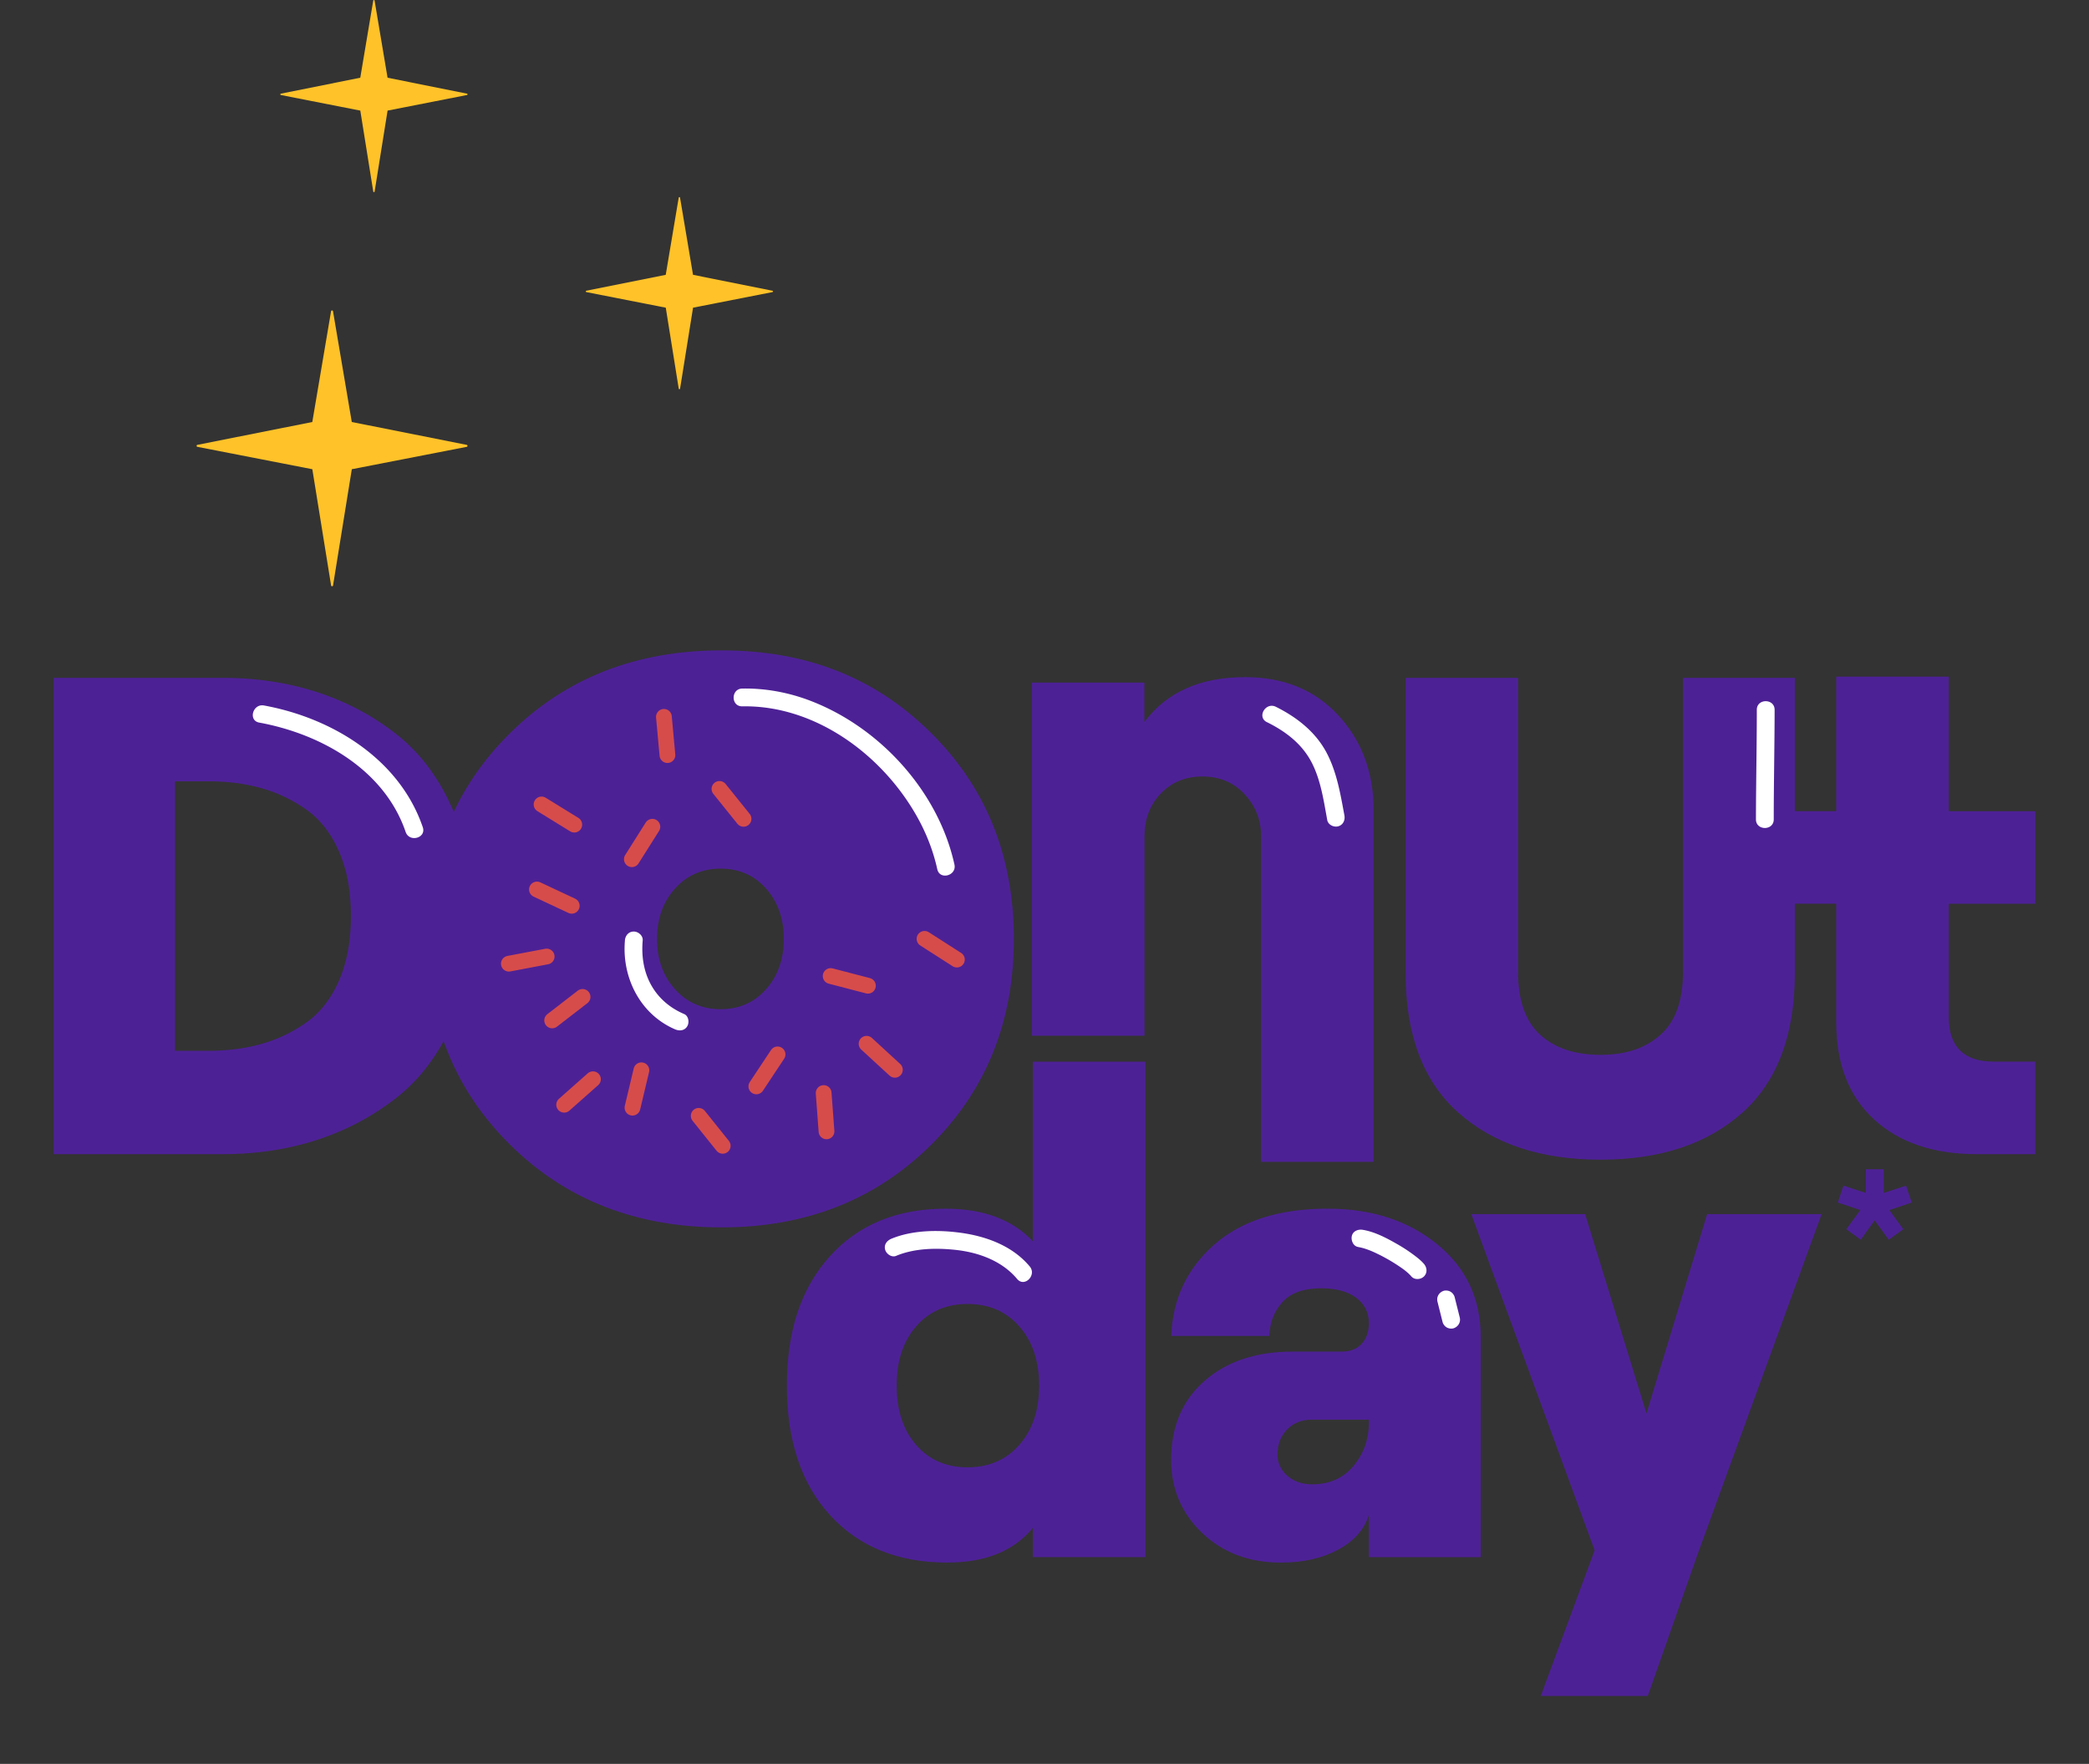
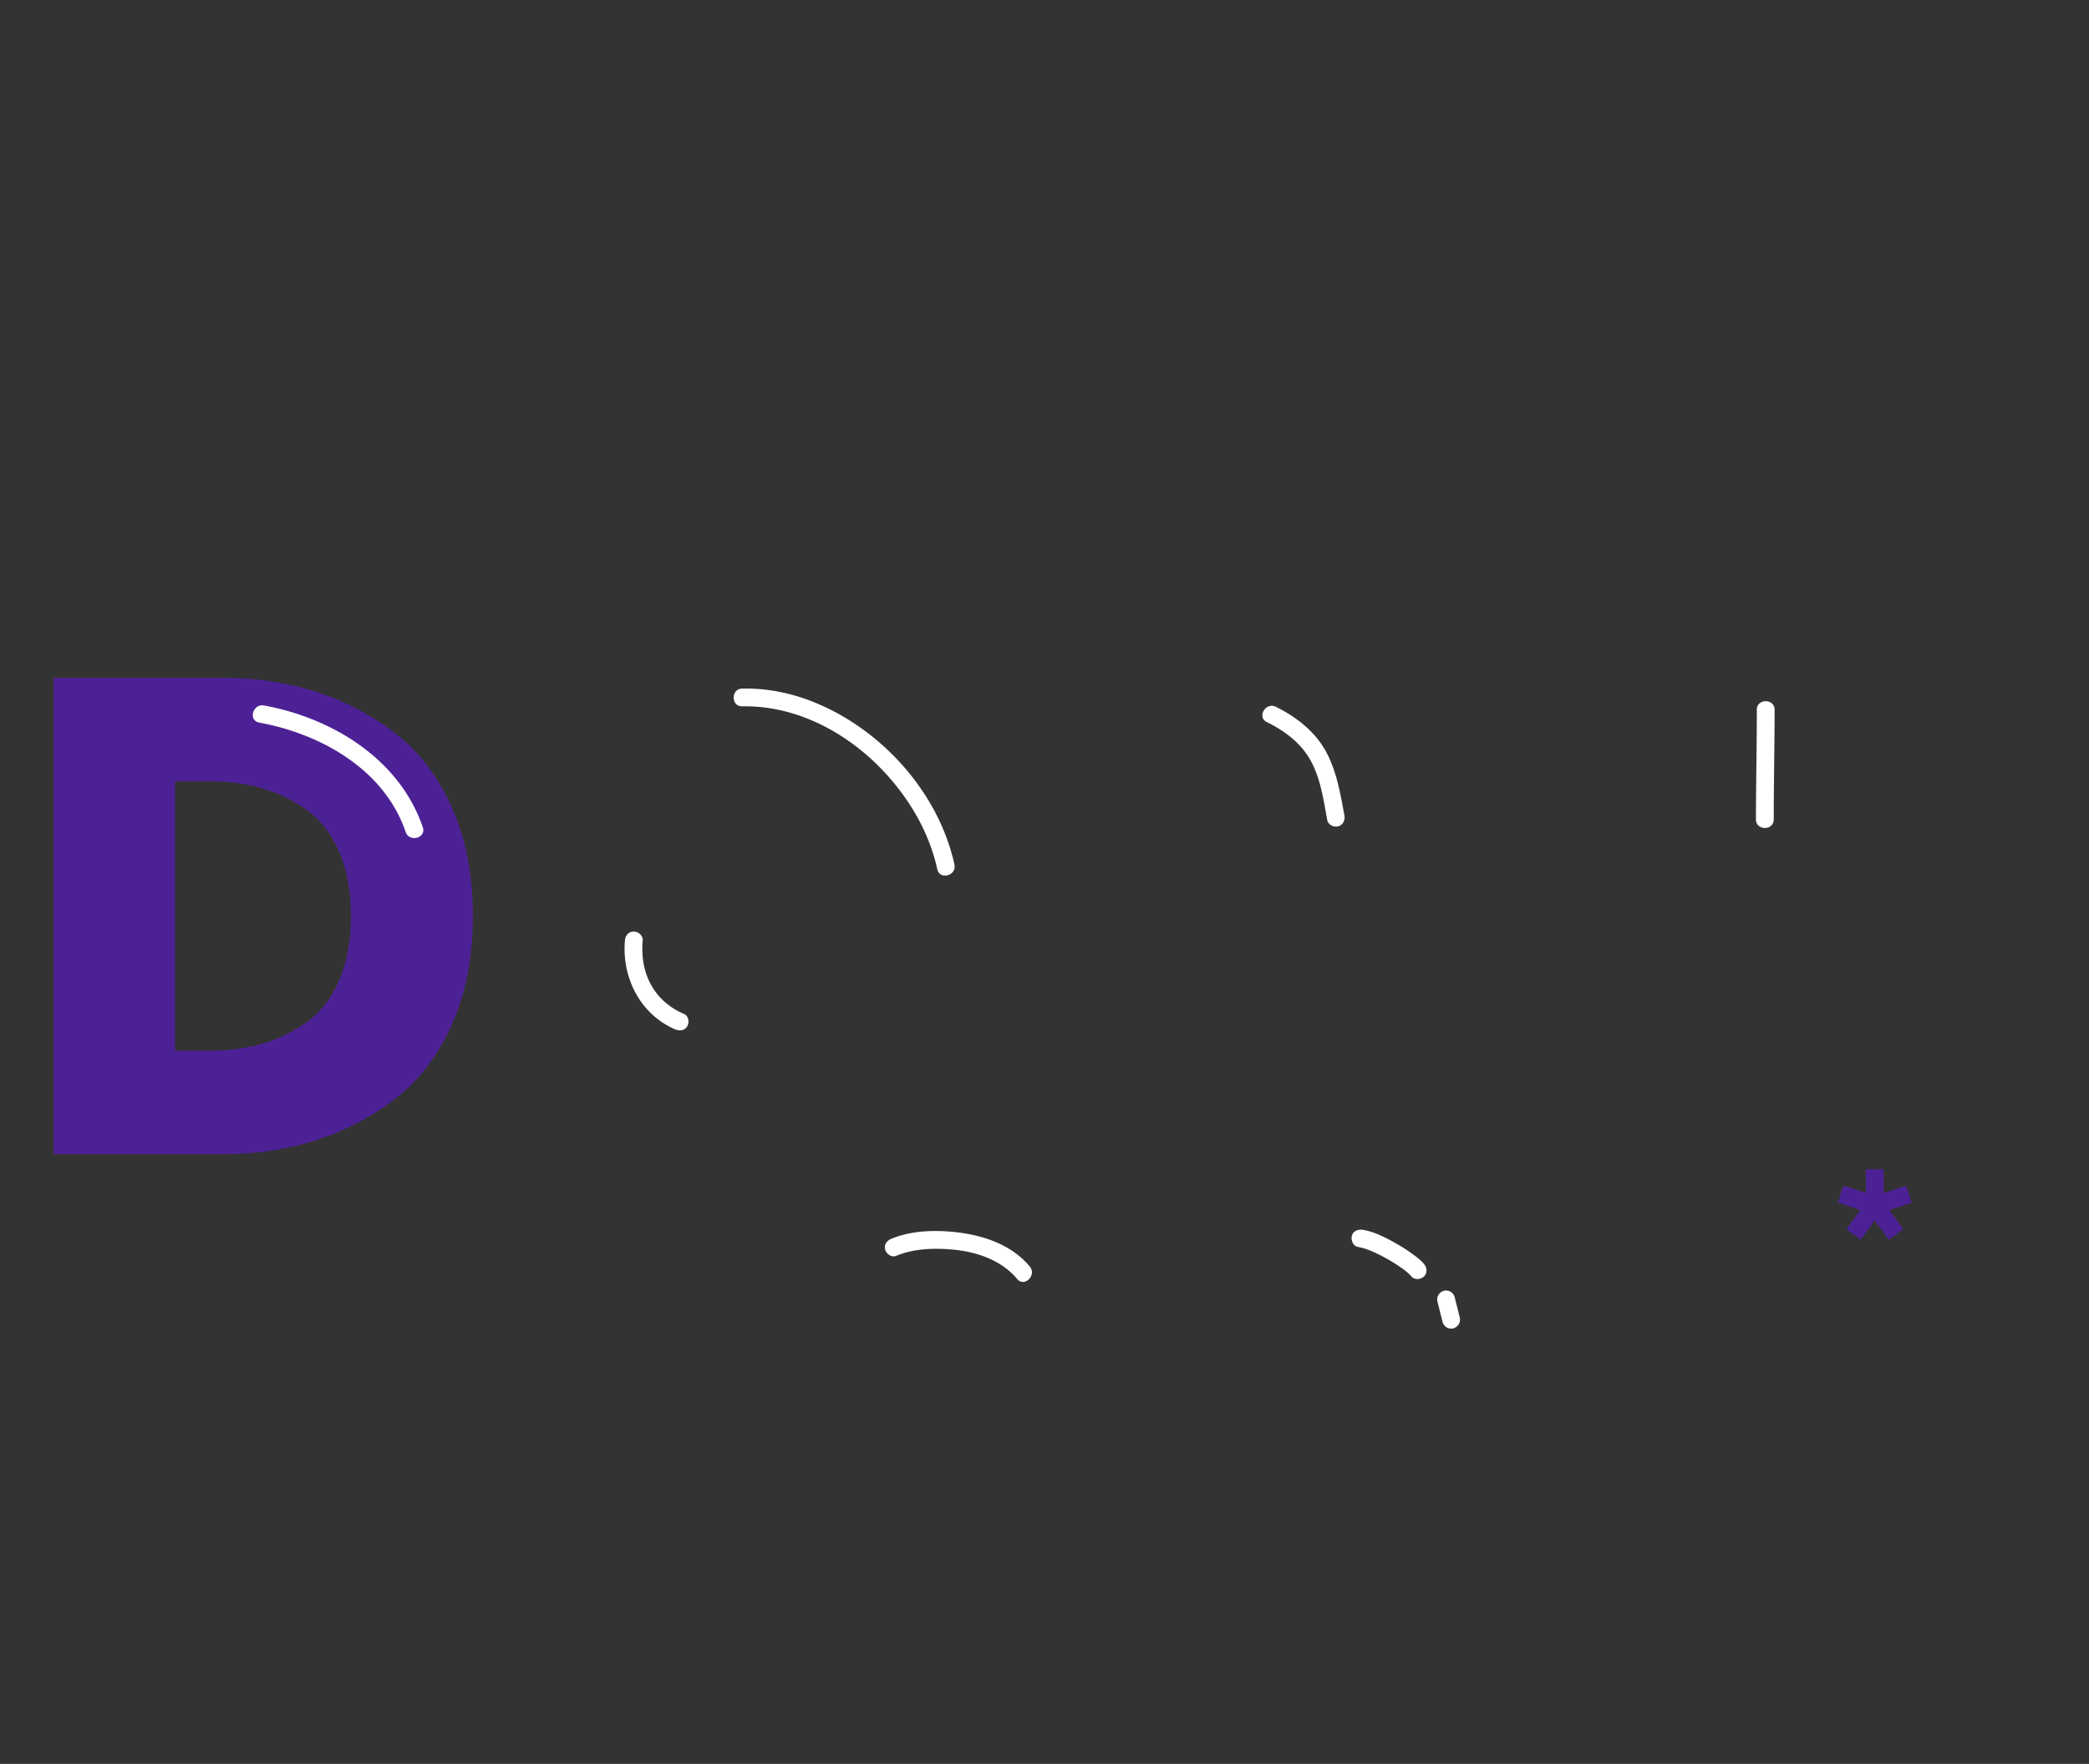
<svg xmlns="http://www.w3.org/2000/svg" width="424" height="358" fill="none">
  <rect width="100%" height="100%" fill="#333333" stroke="none" />
-   <path d="m94.786 19.283-16.12 3.165-2.63 16.435c-.026.156-.25.156-.275 0L73.13 22.448l-16.125-3.165c-.149-.03-.149-.247 0-.277l16.12-3.23L75.757.117c.024-.156.248-.156.273 0l2.632 15.659 16.12 3.23c.149.03.149.247 0 .277h.004ZM94.739 90.689l-23.331 4.544-3.81 23.599c-.035.224-.36.224-.395 0l-3.81-23.599-23.338-4.544c-.216-.044-.216-.355 0-.398l23.331-4.639 3.81-22.484c.035-.224.36-.224.395 0l3.81 22.484 23.33 4.639c.216.043.216.354 0 .398h.008ZM156.786 59.283l-16.119 3.165-2.632 16.435c-.025.156-.249.156-.274 0l-2.631-16.435-16.125-3.165c-.149-.03-.149-.247 0-.277l16.12-3.23 2.631-15.659c.025-.156.249-.156.274 0l2.632 15.659 16.119 3.23c.15.03.15.247 0 .277h.005Z" fill="#FFC229" />
  <path d="M10.893 234.269v-96.692h34.31c6.825 0 13.217.969 19.164 2.896 5.947 1.938 11.326 4.794 16.117 8.567 4.791 3.772 8.58 8.824 11.348 15.122 2.767 6.309 4.15 13.555 4.15 21.75 0 8.196-1.383 15.453-4.15 21.751-2.767 6.309-6.546 11.349-11.348 15.122-4.8 3.773-10.17 6.629-16.117 8.567-5.947 1.938-12.339 2.896-19.164 2.896h-34.31v.021Zm24.626-20.998h6.783c3.872 0 7.445-.464 10.728-1.382a29.607 29.607 0 0 0 9.127-4.35c2.809-1.979 5.029-4.814 6.64-8.494 1.61-3.68 2.426-8.061 2.426-13.122 0-5.062-.806-9.443-2.427-13.123-1.61-3.68-3.83-6.515-6.639-8.494-2.818-1.979-5.854-3.432-9.127-4.35-3.273-.917-6.846-1.381-10.728-1.381H35.52v54.696Z" fill="#4D2196" />
-   <path d="M146.472 249.113c-17.264 0-31.543-5.556-42.839-16.679-11.306-11.123-16.954-25.08-16.954-41.872 0-16.793 5.648-30.75 16.954-41.873C114.939 137.556 129.219 132 146.472 132s31.182 5.556 42.436 16.689c11.254 11.123 16.871 25.08 16.871 41.873 0 16.792-5.627 30.749-16.871 41.872-11.254 11.123-25.389 16.679-42.436 16.679Zm-9.468-48.336c2.426 2.701 5.513 4.051 9.261 4.051 3.748 0 6.825-1.35 9.221-4.051 2.395-2.701 3.603-6.102 3.603-10.215 0-4.113-1.208-7.515-3.603-10.216-2.406-2.701-5.483-4.051-9.221-4.051-3.737 0-6.835 1.35-9.261 4.051-2.427 2.701-3.645 6.103-3.645 10.216 0 4.113 1.208 7.514 3.645 10.215ZM209.445 210.209v-71.674h22.828v8.01c4.523-6.082 11.348-9.113 20.475-9.113 7.744 0 13.99 2.536 18.75 7.598 4.75 5.061 7.3 11.514 7.3 19.338v71.447h-22.829v-66.066c0-3.494-1.28-6.401-3.49-8.7-2.209-2.299-5.028-3.453-8.435-3.453-3.407 0-6.226 1.154-8.436 3.453-2.209 2.299-3.314 5.206-3.314 8.7v40.46h-22.849ZM353.634 225.837c-7.103 6.349-16.695 9.535-28.776 9.535-12.08 0-21.703-3.175-28.848-9.535-7.145-6.35-10.717-15.793-10.717-28.317v-59.943h22.828v59.675c0 5.803 1.498 10.061 4.492 12.772 2.994 2.721 7.083 4.071 12.245 4.071 5.163 0 9.128-1.36 12.174-4.071 3.046-2.711 4.563-6.979 4.563-12.772v-59.675h22.695v59.953c0 12.525-3.552 21.967-10.656 28.317v-.01Z" fill="#4D2196" />
-   <path d="M372.705 137.329h22.828v27.317h17.574v18.782h-17.574v22.926c0 6.082 3.046 9.112 9.128 9.112h8.435v18.782h-11.894c-8.766 0-15.705-2.35-20.826-7.04-5.121-4.701-7.682-11.278-7.682-19.751v-24.039h-19.06v-18.782h19.06v-27.307h.011ZM192.367 317.148c-10.057 0-18.007-3.196-23.872-9.597-5.854-6.402-8.786-15.174-8.786-26.317 0-11.144 2.901-19.803 8.714-26.245 5.813-6.443 13.65-9.67 23.521-9.67 7.651 0 13.556 2.206 17.707 6.629v-36.471h22.829v100.557h-22.829v-5.937c-3.872 4.7-9.643 7.04-17.294 7.04l.01.011Zm-6.433-23.895c2.633 3.041 6.113 4.556 10.449 4.556 4.337 0 7.837-1.515 10.511-4.556 2.675-3.041 4.017-7.041 4.017-12.019 0-4.979-1.342-8.979-4.017-12.02-2.674-3.041-6.184-4.556-10.511-4.556-4.326 0-7.816 1.515-10.449 4.556-2.632 3.041-3.944 7.041-3.944 12.02 0 4.978 1.312 8.978 3.944 12.019ZM269.537 245.319c8.858 0 16.231 2.392 22.137 7.185 5.895 4.794 8.858 11.051 8.858 18.782v44.759h-22.694v-8.567c-.919 2.949-2.994 5.299-6.226 7.041-3.232 1.752-7.104 2.629-11.626 2.629-6.453 0-11.781-2-15.983-6.01-4.203-4.01-6.299-8.958-6.299-14.854 0-6.721 2.262-12.061 6.784-16.02 4.522-3.958 10.47-5.937 17.852-5.937h9.964c1.755 0 3.108-.526 4.078-1.588.971-1.061 1.456-2.463 1.456-4.216 0-2.113-.857-3.824-2.561-5.113-1.703-1.288-4.078-1.938-7.124-1.938-3.511 0-6.112.918-7.816 2.763-1.704 1.845-2.612 4.144-2.695 6.907h-19.917c.279-7.464 3.18-13.628 8.714-18.514 5.535-4.876 13.237-7.319 23.108-7.319h-.01v.01Zm8.301 43.378v-.557h-11.626c-2.034 0-3.686.67-4.977 2-1.29 1.34-1.941 3.02-1.941 5.041 0 1.752.671 3.195 2.003 4.35 1.332 1.154 3.025 1.732 5.049 1.732 3.5 0 6.298-1.248 8.374-3.732 2.075-2.484 3.118-5.433 3.118-8.845v.011ZM369.731 246.422l-25.183 69.066-10.098 28.729h-21.724l10.935-29.564-25.039-68.241h23.108l12.452 40.471 12.318-40.471h23.241-.01v.01Z" fill="#4D2196" />
-   <path d="m109.921 163.275 6.639 4.093M134.753 145.494l.712 7.762M132.409 167.801l-4.161 6.587M108.981 180.532l7.063 3.309M114.506 224.218l5.844-5.175M103.282 195.592l7.672-1.454M112.069 207.106l6.174-4.772M146.689 232.558l-4.874-6.082M128.372 224.816l1.807-7.587M181.629 217.126l-5.741-5.278M194.215 194.757l-6.567-4.206M176.157 200.066l-7.558-1.969M153.514 220.497l4.305-6.494M167.752 229.62l-.578-7.773M150.912 166.193l-4.884-6.072" stroke="#D64C4B" stroke-width="3.2" stroke-linecap="round" stroke-linejoin="round" />
  <path d="M150.664 143.36c14.713-.258 28.208 9.69 35.291 22.08 1.972 3.443 3.428 7.113 4.285 10.979.496 2.267 3.986 1.309 3.48-.959-3.315-15.071-15.509-28.255-29.943-33.492-4.192-1.515-8.663-2.299-13.123-2.216-2.323.041-2.334 3.649 0 3.608h.01ZM257.147 146.566c3.851 1.907 7.207 4.463 9.168 8.36 1.787 3.546 2.365 7.659 3.077 11.524.176.959 1.342 1.505 2.22 1.258 1.012-.278 1.435-1.258 1.26-2.216-.795-4.289-1.518-8.68-3.552-12.597-2.23-4.299-6.082-7.319-10.356-9.442-2.075-1.031-3.913 2.082-1.828 3.113h.011ZM52.617 146.658c12.545 2.299 25.4 9.536 29.716 22.194.743 2.186 4.233 1.248 3.48-.958-4.73-13.845-18.38-22.174-32.236-24.709-2.271-.413-3.252 3.061-.96 3.473ZM275.639 253.092c1.001.165 1.951.505 2.891.897-.393-.165.02.01.113.051.135.062.279.124.413.186l.837.402c.588.288 1.166.608 1.745.928a36.324 36.324 0 0 1 3.046 1.937c.113.083.216.165.33.238.33.237-.062-.052.041.031.176.154.372.298.547.453.31.268.599.546.868.856.63.742 1.9.649 2.55 0 .733-.732.63-1.804 0-2.546-.671-.784-1.528-1.423-2.354-2.031a32.565 32.565 0 0 0-3.211-2.062c-2.096-1.196-4.45-2.433-6.856-2.824-.929-.155-1.993.237-2.22 1.257-.196.866.269 2.062 1.26 2.217v.01ZM291.766 264.204c.341 1.371.692 2.753 1.033 4.124.113.432.444.855.826 1.082.382.227.96.319 1.394.185.95-.309 1.507-1.237 1.259-2.216-.34-1.371-.691-2.752-1.032-4.123a1.893 1.893 0 0 0-.826-1.083c-.382-.226-.96-.319-1.394-.185-.95.309-1.507 1.237-1.26 2.216ZM181.877 254.896c3.696-1.546 8.053-1.639 11.977-1.227 4.708.495 9.488 2.206 12.596 5.917 1.487 1.783 4.037-.783 2.551-2.546-3.583-4.288-9.107-6.237-14.507-6.896-4.388-.547-9.437-.444-13.578 1.278-.908.381-1.538 1.196-1.259 2.216.227.856 1.321 1.639 2.22 1.258ZM356.577 144.061c0 7.411-.165 14.833-.176 22.245 0 2.319 3.614 2.33 3.614 0 0-7.412.165-14.834.176-22.245 0-2.32-3.614-2.33-3.614 0ZM126.844 190.871c-.671 7.515 3.097 15.009 10.191 18.05.898.381 1.941.268 2.467-.65.444-.763.259-2.082-.65-2.463-2.881-1.237-5.204-3.206-6.711-5.928-1.508-2.721-1.972-5.865-1.694-9.009.083-.969-.888-1.804-1.807-1.804-1.053 0-1.724.825-1.806 1.804h.01Z" fill="#fff" />
  <path d="m377.682 251.618-2.943-2.134 2.86-3.886-4.584-1.526 1.146-3.433 4.543 1.485v-4.804h3.624v4.804l4.543-1.485 1.146 3.433-4.543 1.526 2.829 3.886-2.943 2.134-2.86-3.928-2.829 3.928h.011Z" fill="#4D2196" />
</svg>